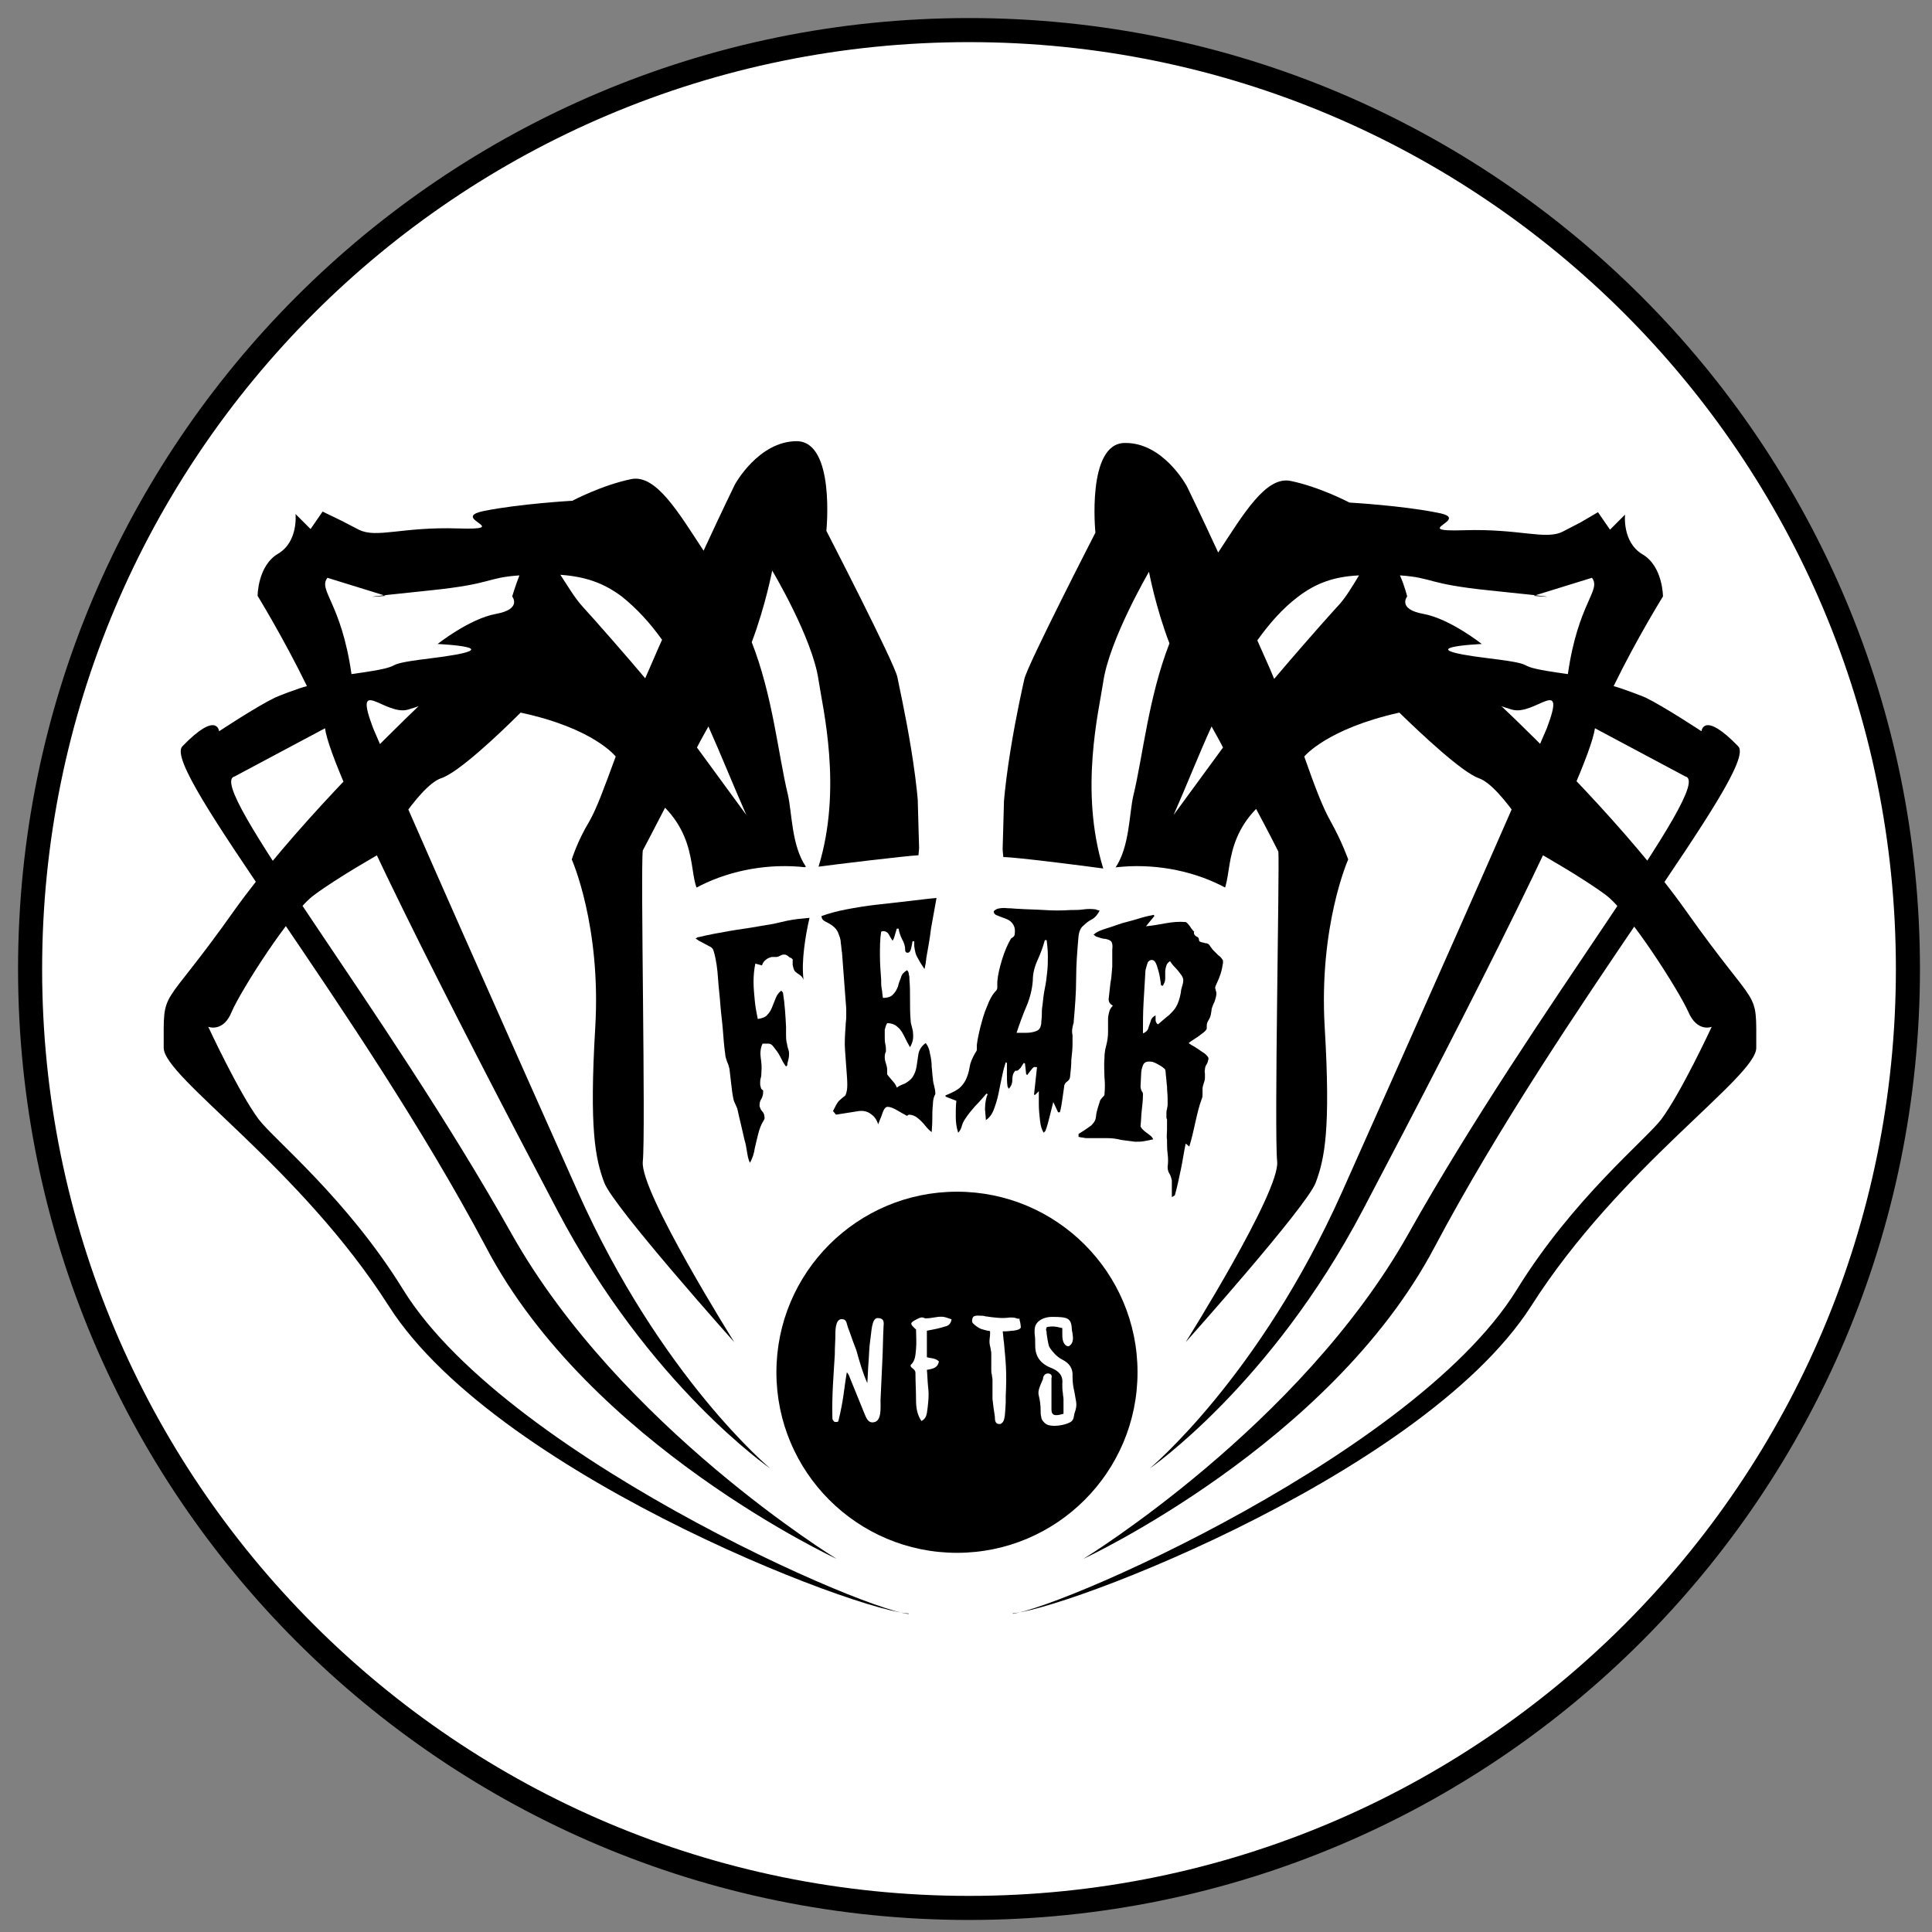
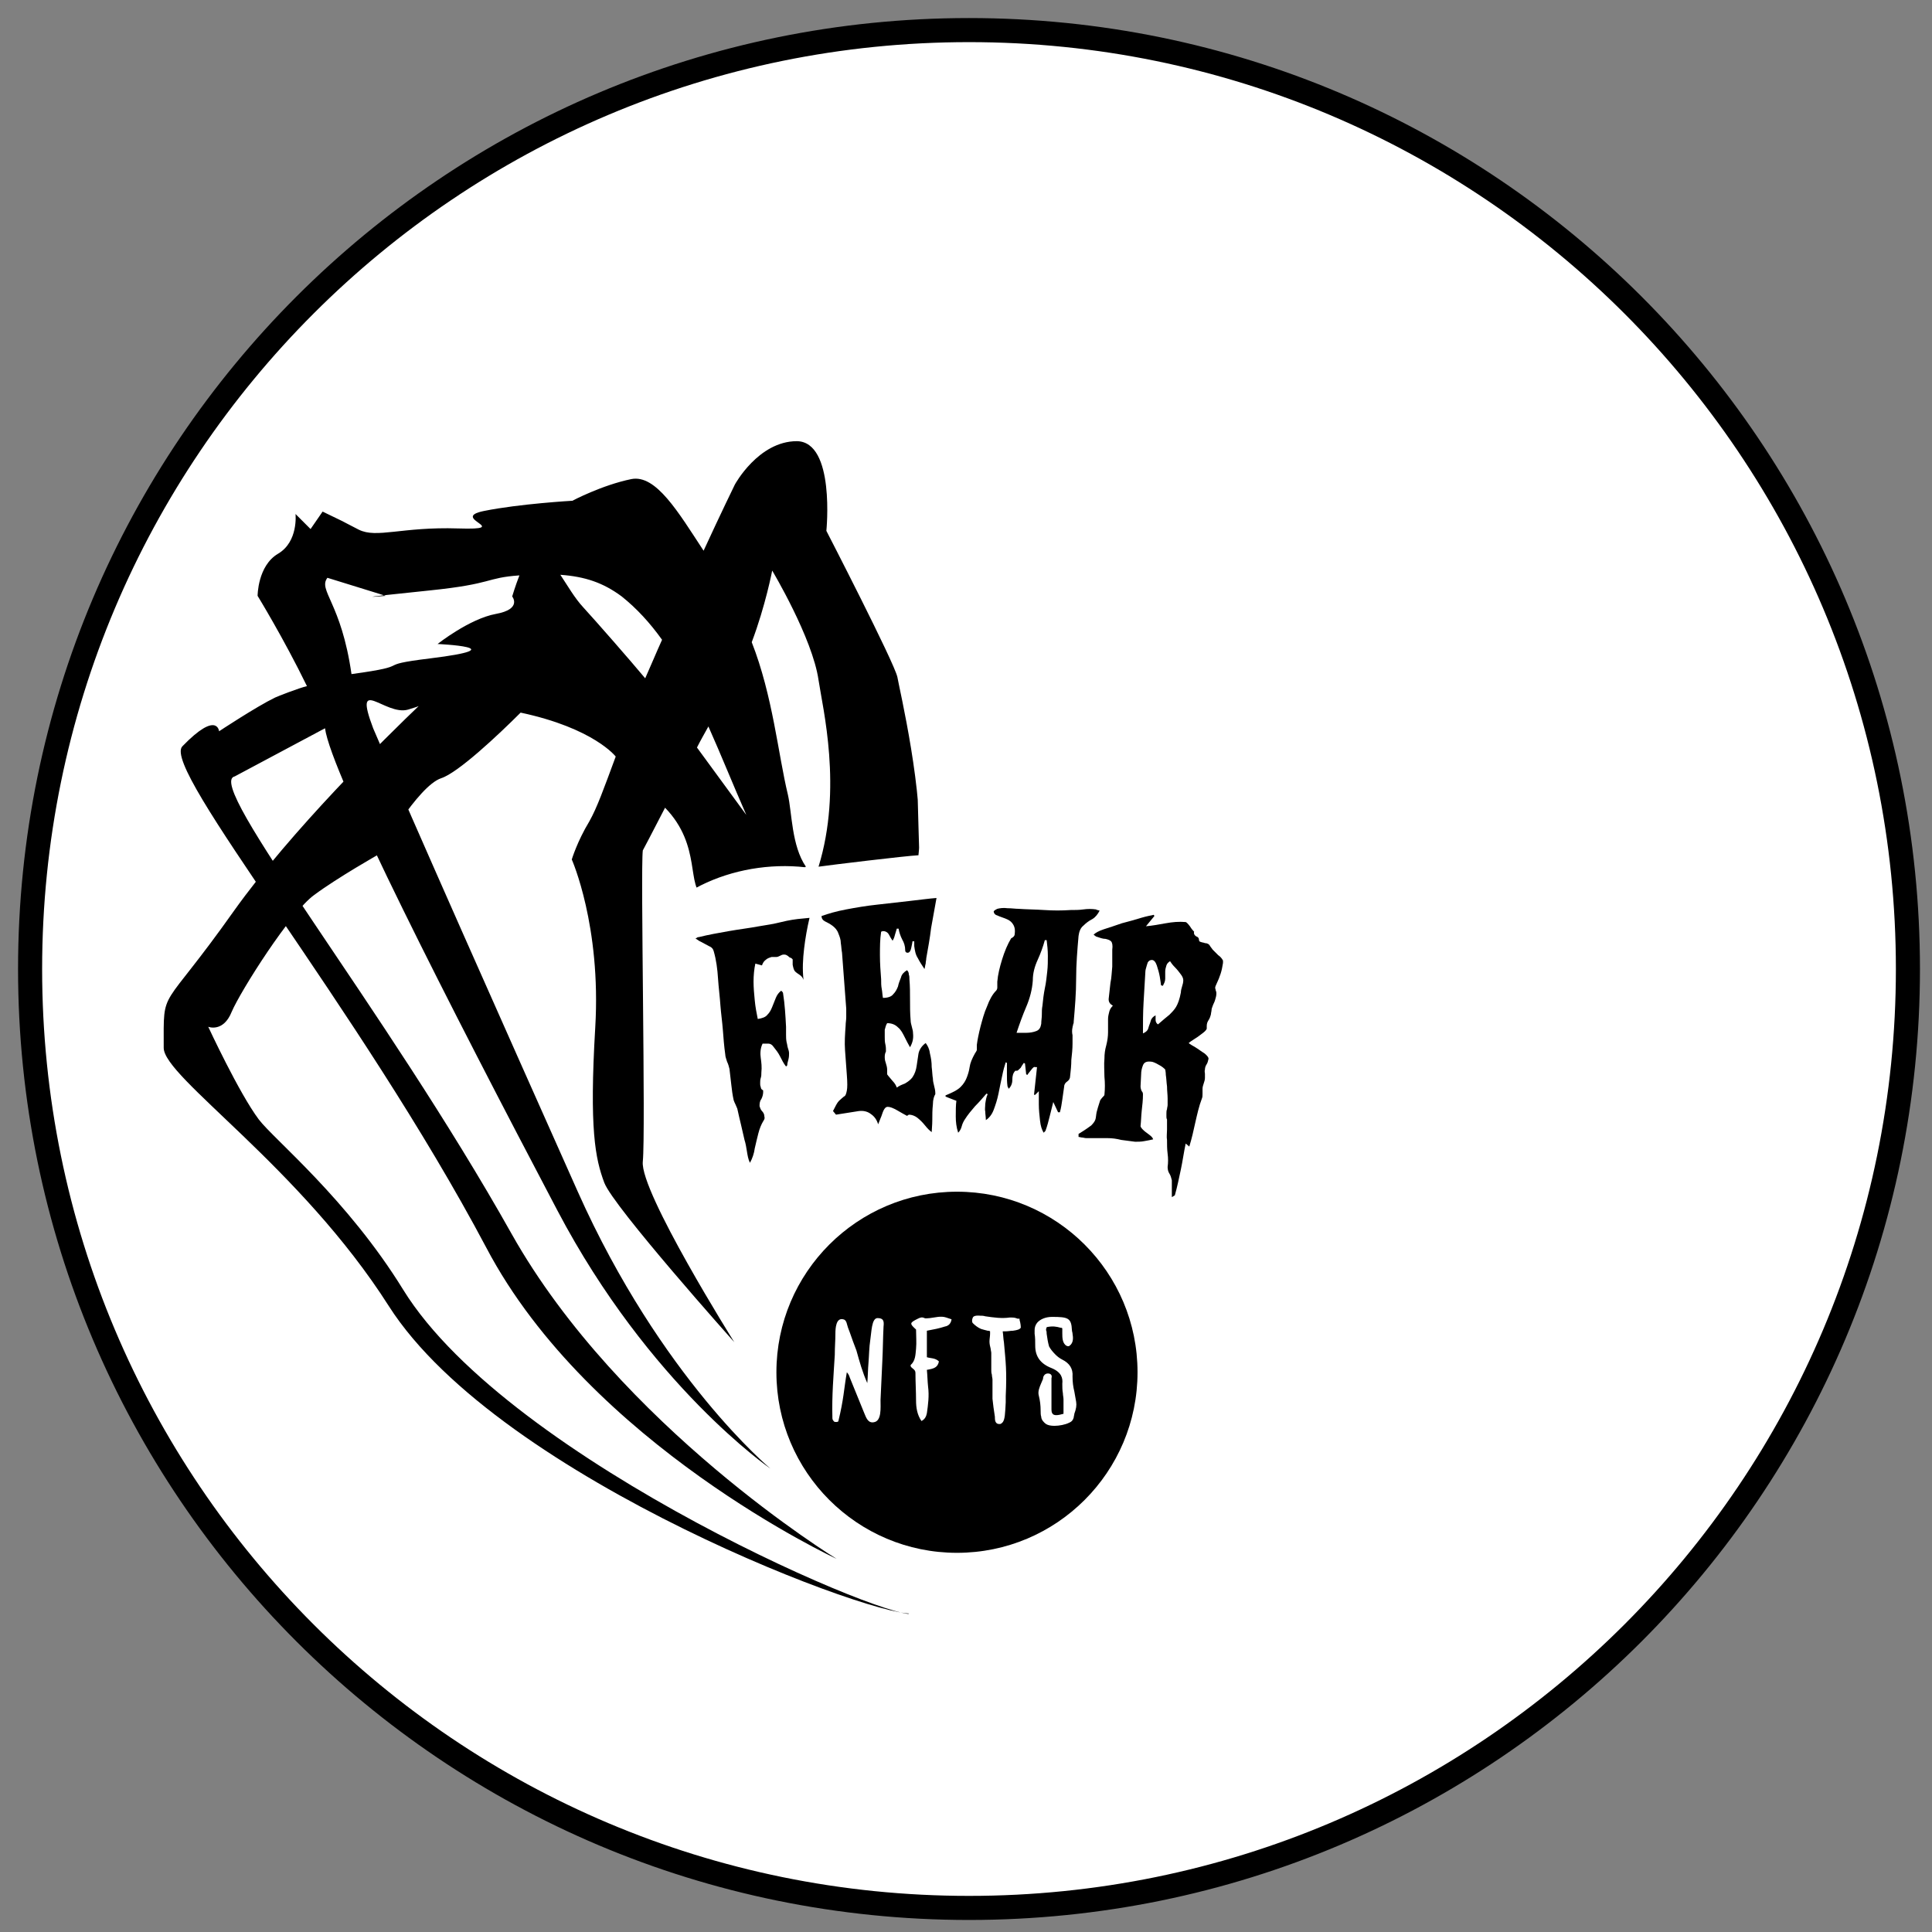
<svg xmlns="http://www.w3.org/2000/svg" xmlns:xlink="http://www.w3.org/1999/xlink" version="1.1" id="Layer_1" x="0px" y="0px" viewBox="0 0 321 321" style="enable-background:new 0 0 321 321;" xml:space="preserve">
  <rect x="0" y="0" width="321" height="321" fill="#808080" stroke="none" />
  <style type="text/css">
	.st0{fill:#FFFFFF;}
	.st1{clip-path:url(#SVGID_2_);}
	.st2{clip-path:url(#SVGID_4_);}
	.st3{display:none;opacity:0.3;fill:#FFFFFF;stroke:#000000;stroke-miterlimit:10;}
</style>
  <g>
    <circle class="st0" cx="161" cy="161" r="156" />
    <path d="M317,161h-2c0,42.5-17.2,81-45.1,108.9C242,297.8,203.5,315,161,315c-42.5,0-81-17.2-108.9-45.1C24.2,242,7,203.5,7,161   c0-42.5,17.2-81,45.1-108.9C80,24.2,118.5,7,161,7c42.5,0,81,17.2,108.9,45.1C297.8,80,315,118.5,315,161H317h2   C319,73.7,248.3,3,161,3C73.7,3,3,73.7,3,161c0,87.3,70.7,158,158,158c87.3,0,158-70.7,158-158H317z" />
    <g>
      <defs>
        <path id="SVGID_1_" d="M-20.5,103.8c-4.4,4.3-10.3,6.3-15.9,8.2c-6.3,2.1-12.6,4.2-18.9,6.3c-4.3,1.4-8.6,2.9-13,3.5     c-6.7,0.9-13.5-0.1-20.3,0c-13.1,0.3-26,5.4-36.4,14.2c-7.7,6.5-14.3,17.1-11.3,27.2c3.1,10.4,15.2,14.6,24.9,12.2     c9.7-2.4,17.8-9.5,26.1-15.6c8.3-6.1,18-11.5,27.8-9.8c2.5,5.3-3.1,11.4-2.4,17.4c0.6,4.6,4.9,7.6,9.1,8.5     c4.2,0.9,8.5,0.4,12.7,1.3c11.3,2.5,18.2,14.7,23.8,25.7c3.5,6.9,7,13.9,10.5,20.8c4.6,9.1,9.4,18.8,8.9,29.2     c-0.3,7.1-3,14.7,0.2,21c2.4,4.7,7.5,7,12.4,7.6c11.7,1.3,23.5-6,29.5-17s12.2-45.3,2.6-37.2C38.6,237,38.3,241.4,38.6,239     c0.2-1.7,11.9,16.5,12.7,15c8.2-15,33.7,43,41.9,28c7.7,14.7,5.7-11.2,14.6-8c15.5,5.6,8.7-1.1,24.2-1c19,0.1,30.5-12.5,30-20     c-0.5-7.1-29.4-12.1-33-18c-2.6-4.2-1-10.9-1-16c0-16.7-15.1-38.2-19.1-57c-0.6-2.9-0.8-6-0.1-8.9c0.8-3.2,0.7-1.1,3.1-3.1     c8.8-7.1,23.7-8.3,33-2c2.4,1.6,5.2-0.3,8-0.6c-0.4-12.9-0.7-25.8-1.1-38.7c-0.3-9.8-0.6-19.7-3.8-28.8     c-3.3-9.1-10.1-17.3-18.8-18.9c-9.4-1.8-18.5,4.1-27.5,7.4c-10.9,4-22.5,4.4-33.9,4.8c-16.9,0.6-34.5-2.8-50.8,1.7     c-6.6,1.8-14.6,5.7-29.1,6.3C-20.1,81.6-13.5,97.1-20.5,103.8z" />
      </defs>
      <clipPath id="SVGID_2_">
        <use xlink:href="#SVGID_1_" style="overflow:visible;" />
      </clipPath>
      <path class="st1" d="M106.8,141.3c0,0,1.6-3,3.7-7.1c6.2,6.4,3.4,13.2,6.5,14.8c0.7,0.3,12.3,1.7,12.9,2c0-0.1,0.1-0.2,0.1-0.3    c1.2-2.1,2.9-3.7,4.8-5l0.1-0.1c1.1-1-2.3-1.1-1-1.6c-2.4-3.5-2.3-9-3-12c-1.6-6.6-2.5-16.4-6-25.3c2.3-6.1,3.4-11.9,3.4-11.9    S135,106,136,113c0.7,4.7,4,18,0,31c2.1-0.3,14.5-1.8,16.6-1.9c1.1-9.6-3.2-27.8-3.5-29.6c-0.5-2.4-11.8-24.3-11.8-24.3    s1.5-14.8-4.9-14.9c-6.4,0-10.3,7.2-10.3,7.2s-2.3,4.7-5.2,11c-4.2-6.4-7.9-12.7-12-11.9c-4.9,1-9.8,3.6-9.8,3.6    s-8.8,0.5-14.7,1.7c-5.9,1.2,5.1,3.2-4.3,2.9s-13.5,1.7-16.5,0.2c-2.9-1.5-2.9-1.5-2.9-1.5L53.6,85l-2,2.9l-2.5-2.5    c0,0,0.5,4.6-2.9,6.6c-3.4,2-3.4,7-3.4,7S47.1,106,51,114c-1.3,0.3-4.9,1.7-5.3,1.9c-3.1,1.5-9.3,5.6-9.3,5.6s-0.3-3.5-6.1,2.5    c-3.6,3.7,29.3,43.3,50.5,83.3C98,240,139,259,139,259s-36-22-54-54c-21.1-37.6-51.2-74.9-46-76l15-8c12.7,14-0.6-4.3,0,0    c1,7.5,20.7,46.1,38.6,80.1C107.9,230.2,128,244,128,244s-18.2-15.1-32-46c-12.8-28.7-27-60.6-34-77c-3.4-9,2-2,5.8-3.1    c8.2-2.4-3.7-1.4,2.4-1.2c-6.5,6.2-21.8,21.3-31.3,34.6c-12.3,17.4-11.7,12.4-11.7,22.8c0,4.9,22.7,19.8,37.4,42.9    c18.5,29,83.2,52.8,87.4,51c-1.1,2.8-67.2-24.9-85-53.7c-9.3-15.1-21.5-25-24-28.3c-3.3-4.4-8.4-15.4-8.4-15.4s2.5,1,3.9-2.5    c1.5-3.5,9.8-16.6,13.7-19.4c3.9-2.9,10.8-6.8,10.8-6.8s6.4-11.3,10.3-12.6c2.8-0.9,9.5-7.2,13.2-10.9c12.2,2.6,15.8,7.3,15.8,7.3    c-2,5.4-3.1,8.5-4.4,10.8c-2,3.3-2.9,6.3-2.9,6.3s4.9,11,3.9,27.9c-1,16.9,0,21.8,1.5,25.8c1.5,4,21.6,26.5,21.6,26.5    s-15.7-25-15.2-30S106.4,144.6,106.8,141.3z M117.7,120.7c2.1,4.7,4.1,9.7,6.3,14.7l-8.2-11.2C116.4,123,117.1,121.8,117.7,120.7z     M85.1,99.1c0,0,1.7,2.1-2.7,2.9c-4.4,0.8-9.7,5-9.7,5s13.4,0.6-1.3,2.4c-9.8,1.2-2,1.1-13,2.6c-1.7-11.9-5.6-13.9-4-16l9.7,3    c0,0-8.3,0.7,7.3-0.9c10.7-1.1,9.2-2.1,14.9-2.5C85.6,97.4,85.1,99.1,85.1,99.1z M96.9,100.9c-1.4-1.5-2.6-3.6-3.8-5.4    c4.1,0.3,7.1,1.3,10.2,3.6c2.5,2,4.7,4.4,6.7,7.2c-1,2.2-1.9,4.4-2.8,6.4C104.7,109.7,99.1,103.3,96.9,100.9z" />
    </g>
    <circle cx="159" cy="228" r="30" />
    <path class="st0" d="M178.8,232.9c-0.1-0.6-0.2-1.2-0.3-1.7c-0.2-0.8-0.3-1.6-0.3-2.5c0.1-1.3-0.5-2.2-1.7-2.8   c-0.4-0.2-0.8-0.5-1.1-0.8l-0.1-0.1c-0.4-0.4-0.8-0.9-1-1.3c-0.2-0.7-0.3-1.4-0.4-2.1c0-0.2,0-0.4-0.1-0.6c0-0.1,0-0.3,0.1-0.4   l0-0.1c1-0.2,1.6-0.1,2.3,0.1c0.1,0,0.2,0,0.3,0.1c0,0.2,0,0.5,0,0.8c0,0.7,0,1.7,0.7,2.1c0.2,0.1,0.4,0.1,0.5,0   c0.7-0.5,0.6-1.4,0.5-2c0-0.2-0.1-0.4-0.1-0.6c-0.1-2-0.6-2.2-3.3-2.2c-1.1,0-2,0.4-2.5,1c-0.3,0.4-0.4,0.8-0.4,1.2l0,0.6   c0.1,0.6,0.1,1.3,0.1,2c0,1.8,0.9,3,2.7,3.7c1.7,0.7,1.9,1.7,1.8,2.6c0,0.5,0,1.1,0.1,1.6c0,0.3,0.1,0.7,0.1,1c0,0.6,0,1.2,0,1.8   c0,0.2,0,0.4,0,0.6c-1,0.3-1.6,0.3-1.8,0c-0.2-0.2-0.2-0.5-0.2-1c0-1.3,0-2.7,0-4l0-0.9c0-0.1,0.1-0.3,0-0.5   c-0.1-0.2-0.3-0.3-0.6-0.3h0c-0.6,0-0.8,0.6-0.8,0.8l0,0.1c-0.1,0.2-0.2,0.5-0.3,0.7c-0.3,0.7-0.6,1.4-0.4,2.1   c0.2,0.8,0.3,1.6,0.3,2.5c0,0.3,0,0.7,0.1,1c0,0.5,0.5,1,0.8,1.2c0.3,0.2,0.8,0.3,1.4,0.3c0.8,0,1.8-0.2,2.4-0.5   c0.5-0.2,0.7-0.5,0.8-0.9c0-0.2,0.1-0.4,0.1-0.6C178.8,234.1,178.9,233.5,178.8,232.9z M169.4,219.3l0-0.2l-0.2,0   c-0.1,0-0.2,0-0.4-0.1c-0.3-0.1-0.6-0.1-1-0.1c-1.4,0.2-2.7,0-4.1-0.2c-0.3-0.1-0.6-0.1-0.9-0.1c0,0-0.8-0.1-1.1,0.2   c-0.2,0.3-0.3,0.9,0,1.1c0.3,0.3,0.8,0.7,1.3,0.9c0.3,0.1,0.7,0.2,1.1,0.3c0.1,0,0.3,0,0.4,0.1c0,0.1,0,0.3,0,0.4   c0,0.4-0.1,0.9-0.1,1.3c0,0.4,0.1,0.8,0.2,1.2c0,0.2,0.1,0.5,0.1,0.7c0,0.1,0,0.2,0,0.3c0,0.1,0,0.2,0,0.3c0,0.8,0,1.1,0,1.4   c0,0.2,0,0.5,0,0.8c0,0.3,0,0.5,0.1,0.8c0,0.3,0.1,0.6,0.1,0.8c0,0.4,0,0.9,0,1.3c0,0.6,0,1.3,0,1.9c0.1,0.9,0.2,1.8,0.4,3l0,0.2   c0,0.4,0.1,1,0.7,1l0.1,0c0.2,0,0.3-0.1,0.4-0.2c0.5-0.4,0.5-1.7,0.6-3.4c0-0.3,0-0.7,0-1c0.2-4.3,0-5.6-0.3-9   c-0.1-0.5-0.1-1.1-0.2-1.8c0.2,0,0.3,0,0.4,0c0.5,0,0.9-0.1,1.3-0.1c0.7-0.1,1.1-0.2,1.3-0.5C169.6,220.4,169.6,220,169.4,219.3z    M157.2,218.9c-0.9-0.3-1.8,0-2.7,0.1c-0.3,0-0.7,0.1-0.9,0c-0.4-0.2-0.7-0.1-1.1,0.1c-1.4,0.7-1.4,0.8-0.3,1.8   c0,1.1,0.1,2.1,0,3.2c-0.1,1-0.1,2-0.9,2.7l0,0.2c0.2,0.4,0.8,0.5,0.8,1.1c0,1.5,0.1,3.1,0.1,4.6c0,1.2,0.2,2.4,0.9,3.4   c0.6-0.3,0.8-0.8,0.9-1.3c0.2-1.4,0.4-2.9,0.2-4.4c-0.1-0.9-0.1-1.8-0.2-2.8c1.2-0.2,1.8-0.4,2-1.4c-0.6-0.6-1.4-0.5-2-0.7   c0-1.5,0-3.1,0-4.4c1.1-0.2,2.1-0.4,3-0.7c0.6-0.1,1-0.5,1.1-1.2C157.8,219.1,157.5,219,157.2,218.9z M145.8,219   c-1,0-1,2.4-1.2,3.6c-0.2,1.3-0.2,2.6-0.3,3.8c-0.1,1.1-0.1,2.3-0.2,3.4c-0.8-1.8-1.3-3.6-1.8-5.4c-0.1-0.3-0.2-0.5-0.3-0.8   c-0.4-1-0.7-2-1.1-3c-0.2-0.5-0.2-1.3-0.8-1.4c-1.2-0.3-1.3,1.5-1.3,2.4c0,1.2-0.1,2.1-0.1,3.5c-0.2,3.4-0.5,6.8-0.4,10.3   c0,0.4,0,0.5,0.3,0.8c0.1,0.1,0.7,0.1,0.7-0.1c0.9-3.7,0.9-5.2,1.4-8.1c0.3,0.3,0.4,0.6,0.5,0.9c0.8,2,1.6,3.9,2.4,5.9   c0.3,0.7,0.6,1.7,1.6,1.5c1.3-0.2,1.1-2.4,1.1-3.7c0.1-2.2,0.2-4.3,0.3-6.5c0.1-1.9,0.1-3.8,0.2-5.7   C146.9,219.5,146.8,219,145.8,219z" />
    <path d="M172.4,159.5c0.5-1.1,0.9-2.2,1.2-3.3l0.3,0c0.1,0.8,0.2,1.7,0.2,2.6c0,0.9,0,1.7-0.1,2.6c-0.1,0.9-0.2,1.9-0.4,2.8   c-0.2,1-0.3,1.9-0.4,2.9c-0.1,0.5-0.1,1-0.1,1.5c0,0.5-0.1,1-0.1,1.5c-0.1,0.6-0.3,1-0.8,1.2c-0.5,0.2-1.1,0.3-1.7,0.3   c-0.6,0-1.2,0-1.6,0c0.5-1.5,1-2.9,1.6-4.3s1-2.9,1.1-4.4C171.6,161.7,171.9,160.6,172.4,159.5z M158.8,185.5   c0,0.9,0.1,1.8,0.4,2.7c0.3-0.3,0.5-0.7,0.6-1.1c0.1-0.4,0.3-0.8,0.5-1.1c0.5-0.8,1.1-1.5,1.7-2.2c0.7-0.7,1.3-1.4,1.9-2.1l0.2,0.1   c-0.2,0.4-0.3,0.9-0.4,1.6c0,0.5-0.1,0.9,0,1.3c0,0.4,0.1,0.9,0.1,1.4c0.5-0.3,1-0.9,1.3-1.7c0.3-0.8,0.6-1.7,0.8-2.7   c0.2-1,0.4-2,0.6-2.9c0.2-1,0.4-1.7,0.6-2.3l0.2,0.1c0,0.6,0,1.3,0,1.9c0,0.7,0,1.3,0.1,2l0.2,0.4c0.4-0.4,0.6-0.9,0.6-1.5   c0-0.6,0.1-1.1,0.5-1.5l0.3,0c0.1,0,0.3-0.2,0.6-0.5c0.2-0.4,0.4-0.6,0.5-0.8l0.2,0.1l0.2,1.8l0.2,0.1c0.1-0.2,0.3-0.4,0.6-0.8   c0.3-0.4,0.5-0.6,0.7-0.5l0.3,0l-0.5,4.6l0.2,0l0.6-0.6c0,0.5,0,1.3,0,2.2c0,0.9,0.1,1.8,0.2,2.7c0.1,0.9,0.3,1.5,0.6,2l0.3-0.3   c0.3-0.8,0.5-1.6,0.7-2.4c0.2-0.8,0.4-1.6,0.6-2.4l0.8,1.7l0.3,0c0.2-0.7,0.3-1.4,0.4-2.1c0.1-0.7,0.2-1.4,0.3-2.1   c0-0.4,0.2-0.7,0.5-0.9c0.3-0.2,0.5-0.5,0.5-0.9c0.1-0.9,0.2-1.8,0.2-2.7c0.1-0.9,0.2-1.8,0.2-2.7c0-0.5,0-0.9,0-1.4   c-0.1-0.4-0.1-0.9,0-1.3c0-0.2,0.1-0.3,0.1-0.5c0.1-0.2,0.1-0.3,0.1-0.5c0.2-2.3,0.4-4.7,0.4-7.1c0-2.4,0.2-4.8,0.4-7.1   c0.1-0.7,0.3-1.3,0.8-1.7c0.4-0.4,0.9-0.8,1.5-1.1c0.5-0.3,0.9-0.8,1.2-1.4c-0.3-0.1-0.5-0.1-0.6-0.2c-0.7-0.1-1.4-0.1-2.1,0   c-0.7,0.1-1.4,0.1-2.1,0.1c-1.5,0.1-2.9,0.1-4.4,0c-1.5-0.1-2.9-0.1-4.3-0.2c-0.5,0-1.1-0.1-1.8-0.1c-0.7-0.1-1.3,0-1.7,0.1   c-0.2,0.1-0.4,0.2-0.6,0.4c0,0.3,0.2,0.6,0.6,0.7c0.4,0.2,0.8,0.3,1.3,0.5c0.5,0.2,0.9,0.4,1.2,0.8c0.3,0.4,0.5,0.9,0.4,1.7   c0,0.4-0.2,0.6-0.6,0.8c-0.6,1-1.1,2.2-1.5,3.5c-0.4,1.3-0.7,2.5-0.8,3.7c0,0.2,0,0.3,0,0.5c0,0.2,0,0.3,0,0.5   c0,0.2-0.1,0.4-0.2,0.5c-0.6,0.6-1.1,1.5-1.5,2.6c-0.5,1.1-0.8,2.3-1.1,3.4c-0.3,1.2-0.5,2.2-0.6,3c0,0.2,0,0.3,0,0.4   c0,0.1,0,0.2,0,0.4s-0.1,0.2-0.1,0.3c-0.1,0.1-0.1,0.2-0.2,0.3c-0.5,0.9-0.8,1.6-0.9,2.3c-0.1,0.7-0.3,1.3-0.5,1.8   c-0.2,0.5-0.5,1-1,1.5c-0.5,0.5-1.3,0.9-2.5,1.4l0,0.2l1.8,0.7C158.8,183.6,158.8,184.6,158.8,185.5z" />
    <path d="M138.9,185.2c0.6-0.1,1.3-0.2,1.9-0.3c0.6-0.1,1.3-0.2,1.9-0.3c0.8-0.1,1.5,0.1,2,0.5c0.6,0.4,1,1,1.2,1.7   c0.1-0.2,0.2-0.5,0.4-1c0.2-0.4,0.3-0.9,0.5-1.3c0.2-0.4,0.4-0.6,0.7-0.6c0.4,0,0.9,0.2,1.6,0.6c0.7,0.4,1.2,0.7,1.6,0.9l0.3-0.2   c0.5,0,1,0.2,1.4,0.5c0.5,0.4,0.9,0.8,1.3,1.3c0.4,0.5,0.7,0.8,1.1,1.1c0-0.4,0.1-1.1,0.1-2c0-0.9,0-1.7,0.1-2.6   c0-0.8,0.2-1.4,0.4-1.7l0-0.2c0-0.4-0.1-0.8-0.2-1.2c-0.1-0.4-0.2-0.8-0.2-1.2c-0.1-0.5-0.1-1.2-0.2-1.9c0-0.8-0.1-1.5-0.3-2.3   c-0.1-0.8-0.4-1.3-0.7-1.7c-0.7,0.5-1.1,1.2-1.2,1.8c-0.1,0.7-0.2,1.4-0.3,2c-0.1,0.7-0.3,1.3-0.7,1.9c-0.3,0.4-0.7,0.7-1.2,1   c-0.5,0.2-1,0.4-1.4,0.7c-0.1-0.3-0.3-0.7-0.7-1.1c-0.4-0.5-0.7-0.8-0.9-1.1c0-0.1,0-0.3,0-0.4c0-0.1,0-0.2,0-0.4   c0-0.3-0.1-0.7-0.2-1c-0.1-0.3-0.2-0.6-0.2-1c0-0.3,0-0.6,0.2-1c0-0.4,0-0.8-0.1-1.2c-0.1-0.4-0.1-0.8-0.1-1.2c0-0.4,0-0.7,0-1.2   c0.1-0.4,0.2-0.8,0.4-1.1c0.7,0,1.3,0.2,1.8,0.7c0.5,0.4,0.8,1,1.1,1.6c0.3,0.6,0.6,1.2,0.9,1.7c0.4-0.7,0.6-1.4,0.5-2.3   c0-0.4-0.1-0.7-0.2-1.1s-0.2-0.7-0.2-1.1c-0.1-1.1-0.1-2.3-0.1-3.4s0-2.3-0.1-3.4c0-0.3,0-0.5-0.1-0.8c0-0.3-0.1-0.5-0.3-0.7   c-0.5,0.3-0.9,0.7-1,1.2c-0.2,0.5-0.4,1-0.5,1.5c-0.2,0.5-0.4,0.9-0.8,1.3c-0.3,0.4-0.9,0.6-1.7,0.6c-0.1-0.5-0.1-1-0.2-1.5   s-0.1-1-0.1-1.6c-0.1-1.3-0.2-2.6-0.2-4c0-1.3,0-2.6,0.2-3.9l0.3-0.1c0.4,0,0.8,0.2,1,0.6c0.2,0.4,0.4,0.7,0.6,1   c0.2-0.3,0.3-0.6,0.4-1c0.1-0.3,0.2-0.7,0.3-1l0.3,0c0.1,0.6,0.3,1.2,0.6,1.8c0.3,0.5,0.5,1.1,0.5,1.8c0,0.3,0.2,0.4,0.4,0.4   c0.3,0,0.5-0.3,0.6-0.8c0.1-0.5,0.2-0.9,0.2-1.1l0.3,0c0,0.1,0,0.3,0,0.4c0,0.1,0,0.2,0,0.4c0.1,0.7,0.2,1.4,0.6,2   c0.3,0.6,0.7,1.2,1.1,1.8c0.1-0.3,0.1-0.6,0.2-0.9c0-0.3,0.1-0.6,0.1-0.9c0.3-1.7,0.6-3.3,0.8-5c0.3-1.7,0.6-3.3,0.9-5   c-1.3,0.1-2.7,0.3-4.5,0.5c-1.7,0.2-3.5,0.4-5.3,0.6c-1.9,0.2-3.6,0.5-5.2,0.8c-1.6,0.3-3,0.7-4.1,1.1c0,0.4,0.2,0.7,0.6,0.9   c0.4,0.2,0.8,0.4,1.2,0.7c0.4,0.3,0.8,0.7,1,1.3c0.2,0.5,0.4,1,0.4,1.6c0.1,0.6,0.1,1.1,0.2,1.6l0.7,9.3c0,0.5,0,0.9,0,1.4   s-0.1,0.9-0.1,1.4c-0.1,1.4-0.2,2.8-0.1,4.1c0.1,1.4,0.2,2.8,0.3,4.1c0.1,1.3,0.1,2.1,0,2.6c-0.1,0.5-0.2,0.9-0.5,1   c-0.2,0.2-0.5,0.4-0.8,0.7c-0.3,0.3-0.6,0.9-1,1.7L138.9,185.2z" />
    <path d="M116.5,156.5c0.4,0.2,0.9,0.5,1.3,0.7c0.5,0.2,0.7,0.5,0.8,0.9c0.4,1.4,0.6,2.9,0.7,4.5c0.1,1.5,0.3,3,0.4,4.5   c0.1,1.3,0.3,2.7,0.4,4s0.2,2.7,0.4,4.1c0,0.4,0.2,0.8,0.3,1.2c0.2,0.4,0.3,0.8,0.4,1.2c0.1,0.9,0.2,1.7,0.3,2.6   c0.1,0.9,0.2,1.7,0.4,2.6c0.1,0.3,0.2,0.5,0.3,0.7c0.1,0.2,0.2,0.5,0.3,0.7c0.2,0.9,0.4,1.8,0.6,2.6c0.2,0.9,0.4,1.7,0.6,2.6   c0.2,0.6,0.3,1.3,0.4,1.9c0.1,0.6,0.2,1.3,0.5,1.9c0.4-0.7,0.7-1.6,0.8-2.4c0.2-0.9,0.4-1.7,0.6-2.5c0.2-0.8,0.5-1.5,0.8-2   c0.2-0.3,0.3-0.5,0.2-0.8c0-0.4-0.2-0.7-0.4-0.9c-0.2-0.2-0.3-0.5-0.4-0.8c0-0.4,0-0.8,0.3-1.2c0.2-0.4,0.3-0.8,0.3-1.2   c0-0.2,0-0.3-0.1-0.3c-0.2-0.1-0.3-0.3-0.3-0.5c-0.1-0.2-0.1-0.4-0.1-0.6c0-0.3,0-0.6,0.1-0.9c0.1-0.3,0.1-0.6,0.1-0.9   c0.1-0.9,0-1.7-0.1-2.4s-0.1-1.6,0.3-2.4c0.3,0,0.7,0,1,0c0.3,0,0.6,0.2,0.8,0.5c0.4,0.5,0.8,1,1.1,1.6c0.3,0.6,0.6,1.2,1,1.7   l0.2-0.2c0-0.3,0.1-0.6,0.2-1c0.1-0.4,0.1-0.7,0.1-1c0-0.3-0.1-0.6-0.2-0.9c-0.1-0.3-0.1-0.6-0.2-0.9c-0.1-0.5-0.1-0.9-0.1-1.3   c0-0.4,0-0.9,0-1.3c-0.1-1.9-0.2-3.7-0.5-5.6c0-0.1-0.1-0.2-0.3-0.4c-0.4,0.3-0.7,0.7-0.9,1.2c-0.2,0.5-0.4,1-0.6,1.5   s-0.4,0.9-0.8,1.3c-0.3,0.4-0.9,0.6-1.6,0.7c-0.2-1-0.4-2-0.5-3.1c-0.1-1-0.2-2.1-0.2-3.1c0-1,0.1-2.1,0.3-3l1.1,0.3   c0.1-0.3,0.3-0.7,0.6-0.9c0.3-0.3,0.7-0.4,1-0.5c0.1,0,0.3,0,0.4,0c0.1,0,0.3,0,0.4,0c0.2,0,0.4-0.1,0.6-0.2   c0.2-0.1,0.4-0.2,0.6-0.2c0.2,0,0.3,0,0.5,0.1c0.2,0.1,0.3,0.2,0.4,0.3c0.1,0.1,0.2,0.1,0.4,0.2c0.1,0.1,0.2,0.2,0.2,0.2   c0,0.1,0,0.3,0,0.4c0,0.1,0,0.3,0,0.5c0.1,0.5,0.2,0.9,0.4,1.1c0.2,0.2,0.5,0.4,0.8,0.6c0.3,0.2,0.5,0.5,0.6,0.8   c-0.2-1.8-0.1-3.5,0.1-5.2c0.2-1.7,0.5-3.4,0.9-5.1l-1,0.1c-1.3,0.1-2.5,0.3-3.7,0.6c-1.2,0.3-2.4,0.5-3.7,0.7   c-1.6,0.3-3.3,0.5-5,0.8c-1.7,0.3-3.4,0.6-5,1c-0.1,0-0.2,0-0.3,0.1c-0.2,0.1-0.2,0.1-0.2,0.2C115.8,156,116,156.3,116.5,156.5z" />
    <path d="M190.4,160.9c0.1-0.4,0.2-0.7,0.3-1c0.2-0.3,0.4-0.4,0.7-0.4c0.3,0,0.6,0.3,0.8,0.9s0.4,1.3,0.5,1.9   c0.1,0.7,0.2,1.2,0.2,1.4l0.3,0.1c0.2-0.4,0.4-0.7,0.4-1.2c0-0.4,0-0.8,0-1.2c0-0.3,0.1-0.7,0.2-1c0.1-0.3,0.3-0.5,0.6-0.7   c0.2,0.3,0.4,0.6,0.8,1c0.4,0.4,0.7,0.8,1,1.2c0.3,0.4,0.4,0.7,0.4,1c0,0.3-0.1,0.7-0.2,1c-0.1,0.3-0.2,0.7-0.2,1   c-0.2,1.1-0.5,1.9-0.8,2.4c-0.3,0.5-0.7,0.9-1.1,1.3c-0.5,0.4-1.1,0.9-1.9,1.6c-0.2-0.1-0.4-0.4-0.4-0.7c0-0.3,0-0.6,0-0.8   c-0.4,0.2-0.7,0.5-0.8,0.9c-0.1,0.4-0.3,0.8-0.4,1.2c-0.1,0.4-0.4,0.7-0.9,0.9c0-1.7,0-3.4,0.1-5.1c0.1-1.7,0.2-3.4,0.3-5.1   C190.3,161.5,190.3,161.2,190.4,160.9z M179.2,188.9c0.2,0,0.4,0.1,0.6,0.1c0.2,0,0.4,0.1,0.7,0.1c0.6,0,1.1,0,1.7,0   c0.6,0,1.2,0,1.8,0c0.8,0,1.5,0.1,2.3,0.3c0.7,0.1,1.5,0.2,2.3,0.3c0.5,0,1,0,1.5-0.1c0.6-0.1,1.1-0.2,1.5-0.3   c-0.1-0.3-0.3-0.5-0.7-0.8s-0.7-0.5-1-0.8c-0.3-0.3-0.4-0.5-0.4-0.6c0.1-0.9,0.1-1.7,0.2-2.6c0.1-0.9,0.2-1.7,0.2-2.6   c0-0.2,0-0.4-0.2-0.6c-0.1-0.2-0.2-0.5-0.2-0.8l0.1-2c0-0.5,0.1-1,0.3-1.5c0.2-0.5,0.6-0.7,1.4-0.6c0.2,0,0.7,0.2,1.2,0.5   c0.6,0.3,0.9,0.6,1.1,0.8c0,0.1,0.1,0.4,0.1,0.9c0.1,0.6,0.1,1.2,0.2,1.9c0,0.7,0.1,1.4,0.1,2c0,0.6,0,1,0,1.1   c0,0.2-0.1,0.5-0.1,0.7c-0.1,0.2-0.1,0.5-0.1,0.7c0,0.1,0,0.3,0,0.5c0,0.2,0,0.3,0.1,0.5c0,0.6,0,1.2,0,1.7c0,0.6-0.1,1.2,0,1.7   c0,0.8,0,1.5,0.1,2.3c0.1,0.7,0.1,1.5,0,2.2c0,0.4,0.1,0.8,0.3,1.1s0.3,0.7,0.4,1.1c0,0.5,0,0.9,0,1.4c0,0.5,0,0.9,0,1.4l0.5-0.3   c0.4-1.4,0.7-2.9,1-4.3c0.3-1.4,0.5-2.9,0.8-4.3l0.6,0.5c0.4-1.3,0.7-2.6,1-4c0.3-1.3,0.6-2.7,1.1-4c0.1-0.2,0.1-0.5,0.1-0.8   s0-0.6,0-0.8c0-0.3,0.1-0.6,0.2-0.9s0.2-0.6,0.2-0.9c0-0.3,0-0.5,0-0.7c0-0.2-0.1-0.4,0-0.7c0-0.3,0.1-0.6,0.3-0.9   c0.2-0.3,0.2-0.6,0.3-0.9c0-0.2-0.2-0.5-0.7-0.9c-0.5-0.3-1-0.7-1.5-1c-0.5-0.3-0.9-0.5-1.1-0.7c0.1-0.1,0.5-0.4,1-0.7   c0.5-0.3,1-0.7,1.4-1c0.4-0.3,0.6-0.6,0.6-0.7l0-0.2l0-0.2c0-0.4,0.1-0.7,0.3-1s0.3-0.6,0.4-1c0-0.2,0.1-0.5,0.1-0.7   c0-0.2,0.1-0.4,0.2-0.7c0.1-0.3,0.3-0.6,0.4-1c0.1-0.3,0.2-0.7,0.2-1c0-0.2,0-0.3-0.1-0.5c0-0.2-0.1-0.3-0.1-0.5   c0-0.1,0.1-0.4,0.3-0.8c0.2-0.4,0.4-0.9,0.6-1.5c0.2-0.6,0.3-1.2,0.4-1.8l0-0.4c-0.2-0.4-0.5-0.7-0.8-0.9c-0.3-0.3-0.6-0.6-0.9-0.9   c-0.2-0.3-0.4-0.5-0.5-0.7c-0.1-0.2-0.4-0.4-0.8-0.4c-0.2-0.1-0.5-0.1-0.7-0.2c-0.2,0-0.3-0.2-0.3-0.4c0-0.2-0.1-0.3-0.2-0.4   c-0.5-0.2-0.7-0.5-0.6-0.9c-0.1-0.1-0.4-0.4-0.7-0.9c-0.3-0.4-0.6-0.7-0.7-0.7c-1.1-0.1-2.2,0-3.3,0.2c-1.1,0.2-2.2,0.4-3.3,0.5   l1.4-1.7l-0.1-0.2c-0.4,0.1-1.1,0.2-2.1,0.5c-1,0.3-2,0.6-3.2,0.9c-1.1,0.4-2.1,0.7-3,1c-0.9,0.3-1.4,0.6-1.7,0.9   c0.1,0.1,0.3,0.2,0.4,0.3c0.6,0.2,1.1,0.4,1.6,0.4c0.4,0.1,0.7,0.2,0.9,0.4c0.2,0.2,0.3,0.7,0.2,1.4c0,0.5,0,0.9,0,1.4   c0,0.5,0,0.9,0,1.4c-0.1,0.9-0.1,1.8-0.3,2.7c-0.1,0.9-0.2,1.8-0.3,2.7c0,0.5,0.2,0.8,0.7,1.1c-0.3,0.3-0.5,0.6-0.6,1   c-0.1,0.4-0.2,0.8-0.2,1.2c0,0.4,0,0.7,0,1.1c0,0.4,0,0.8,0,1.1c0,0.7-0.1,1.4-0.3,2.2c-0.2,0.7-0.3,1.4-0.3,2.2c-0.1,1,0,2,0,3   c0.1,1,0.1,2,0,3c0,0.1-0.1,0.2-0.3,0.4c-0.2,0.2-0.3,0.4-0.4,0.5c-0.3,0.9-0.5,1.6-0.6,2c-0.1,0.5-0.1,0.9-0.2,1.2   c-0.1,0.3-0.3,0.6-0.7,1c-0.4,0.3-1.1,0.8-2.1,1.4L179.2,188.9z" />
    <g>
      <defs>
        <path id="SVGID_3_" d="M339.5,103.8c4.4,4.3,10.3,6.3,15.9,8.2c6.3,2.1,12.6,4.2,18.9,6.3c4.3,1.4,8.6,2.9,13,3.5     c6.7,0.9,13.5-0.1,20.3,0c13.1,0.3,26,5.4,36.4,14.2c7.7,6.5,14.3,17.1,11.3,27.2c-3.1,10.4-15.2,14.6-24.9,12.2     c-9.7-2.4-17.8-9.5-26.1-15.6c-8.3-6.1-18-11.5-27.8-9.8c-2.5,5.3,3.1,11.4,2.4,17.4c-0.6,4.6-4.9,7.6-9.1,8.5     c-4.2,0.9-8.5,0.4-12.7,1.3c-11.3,2.5-18.2,14.7-23.8,25.7c-3.5,6.9-7,13.9-10.5,20.8c-4.6,9.1-9.4,18.8-8.9,29.2     c0.3,7.1,3,14.7-0.2,21c-2.4,4.7-7.5,7-12.4,7.6c-11.7,1.3-23.5-6-29.5-17s-12.2-45.3-2.6-37.2c11.5,9.7,11.8,14.1,11.5,11.7     c-0.2-1.7-11.9,16.5-12.7,15c-8.2-15-33.7,43-41.9,28c-7.7,14.7-5.7-11.2-14.6-8c-15.5,5.6-8.7-1.1-24.2-1     c-19,0.1-30.5-12.5-30-20c0.5-7.1,29.4-12.1,33-18c2.6-4.2,1-10.9,1-16c0-16.7,15.1-38.2,19.1-57c0.6-2.9,0.8-6,0.1-8.9     c-0.8-3.2-0.7-1.1-3.1-3.1c-8.8-7.1-23.7-8.3-33-2c-2.4,1.6-5.2-0.3-8-0.6c0.4-12.9,0.7-25.8,1.1-38.7c0.3-9.8,0.6-19.7,3.8-28.8     c3.3-9.1,10.1-17.3,18.8-18.9c9.4-1.8,18.5,4.1,27.5,7.4c10.9,4,22.5,4.4,33.9,4.8c16.9,0.6,34.5-2.8,50.8,1.7     c6.6,1.8,14.6,5.7,29.1,6.3C339.1,81.6,332.5,97.1,339.5,103.8z" />
      </defs>
      <clipPath id="SVGID_4_">
        <use xlink:href="#SVGID_3_" style="overflow:visible;" />
      </clipPath>
-       <path class="st2" d="M212.2,193c0.5,5-15.2,30-15.2,30s20.1-22.5,21.6-26.5c1.5-4,2.5-8.9,1.5-25.8c-1-16.9,3.9-27.9,3.9-27.9    s-1-2.9-2.9-6.3c-1.3-2.3-2.5-5.4-4.4-10.8c0,0,3.7-4.6,15.8-7.3c3.7,3.6,10.4,9.9,13.2,10.9c3.9,1.3,10.3,12.6,10.3,12.6    s6.9,3.9,10.8,6.8c3.9,2.9,12.2,16,13.7,19.4c1.5,3.5,3.9,2.5,3.9,2.5s-5.1,11-8.4,15.4c-2.5,3.3-14.7,13.2-24,28.3    c-17.8,28.8-83.9,56.5-85,53.7c4.1,1.8,68.8-22,87.4-51c14.7-23.1,37.4-38,37.4-42.9c0-10.4,0.6-5.4-11.7-22.8    c-9.5-13.4-24.7-28.4-31.3-34.6c6.2-0.1-5.8-1.2,2.4,1.2c3.8,1.1,9.2-5.9,5.8,3.1c-7,16.4-21.2,48.3-34,77c-13.8,30.9-32,46-32,46    s20.1-13.8,35.4-42.9c17.9-34,37.5-72.5,38.6-80.1c0.6-4.3-12.7,14,0,0l15,8c5.2,1.1-24.9,38.4-46,76c-18,32-54,54-54,54    s41-19,58.3-51.7c21.2-40,54.1-79.7,50.5-83.3c-5.8-6-6.1-2.5-6.1-2.5s-6.2-4.1-9.3-5.6c-0.4-0.2-4.1-1.6-5.3-1.9    c3.9-8,8.2-14.9,8.2-14.9s0-5-3.4-7c-3.4-2-2.9-6.6-2.9-6.6l-2.5,2.5l-2-2.9l-2.9,1.7c0,0,0,0-2.9,1.5s-7.1-0.5-16.5-0.2    s1.6-1.8-4.3-2.9c-5.9-1.2-14.7-1.7-14.7-1.7s-4.9-2.6-9.8-3.6c-4.1-0.8-7.8,5.5-12,11.9c-2.9-6.3-5.2-11-5.2-11    s-3.9-7.3-10.3-7.2c-6.4,0-4.9,14.9-4.9,14.9s-11.3,22-11.8,24.3c-0.4,1.8-4.6,20-3.5,29.6c2.1,0,14.5,1.6,16.6,1.9    c-4-13-0.7-26.3,0-31c1-7,7.6-18.3,7.6-18.3s1.1,5.9,3.4,11.9c-3.5,9-4.4,18.7-6,25.3c-0.7,3-0.6,8.5-3,12c1.3,0.5-2.1,0.6-1,1.6    l0.1,0.1c1.9,1.3,3.6,2.9,4.8,5c0.1,0.1,0.1,0.2,0.1,0.3c0.7-0.3,12.2-1.7,12.9-2c3.1-1.6,0.3-8.4,6.5-14.8    c2.2,4.1,3.7,7.1,3.7,7.1C212.6,144.6,211.7,188,212.2,193z M203.2,124.2l-8.2,11.2c2.2-5,4.2-10.1,6.3-14.7    C201.9,121.8,202.6,123,203.2,124.2z M232.6,95.6c5.7,0.4,4.2,1.4,14.9,2.5c15.7,1.6,7.3,0.9,7.3,0.9l9.7-3c1.6,2.1-2.3,4.1-4,16    c-11-1.5-3.1-1.4-13-2.6c-14.7-1.8-1.3-2.4-1.3-2.4s-5.3-4.2-9.7-5c-4.4-0.8-2.7-2.9-2.7-2.9S233.4,97.4,232.6,95.6z M211.7,112.8    c-0.8-2-1.8-4.1-2.8-6.4c2-2.8,4.2-5.3,6.7-7.2c3-2.3,6-3.4,10.2-3.6c-1.1,1.8-2.3,3.9-3.8,5.4    C219.9,103.3,214.3,109.7,211.7,112.8z" />
    </g>
  </g>
  <rect x="0.5" y="0.5" class="st3" width="320" height="320" />
</svg>